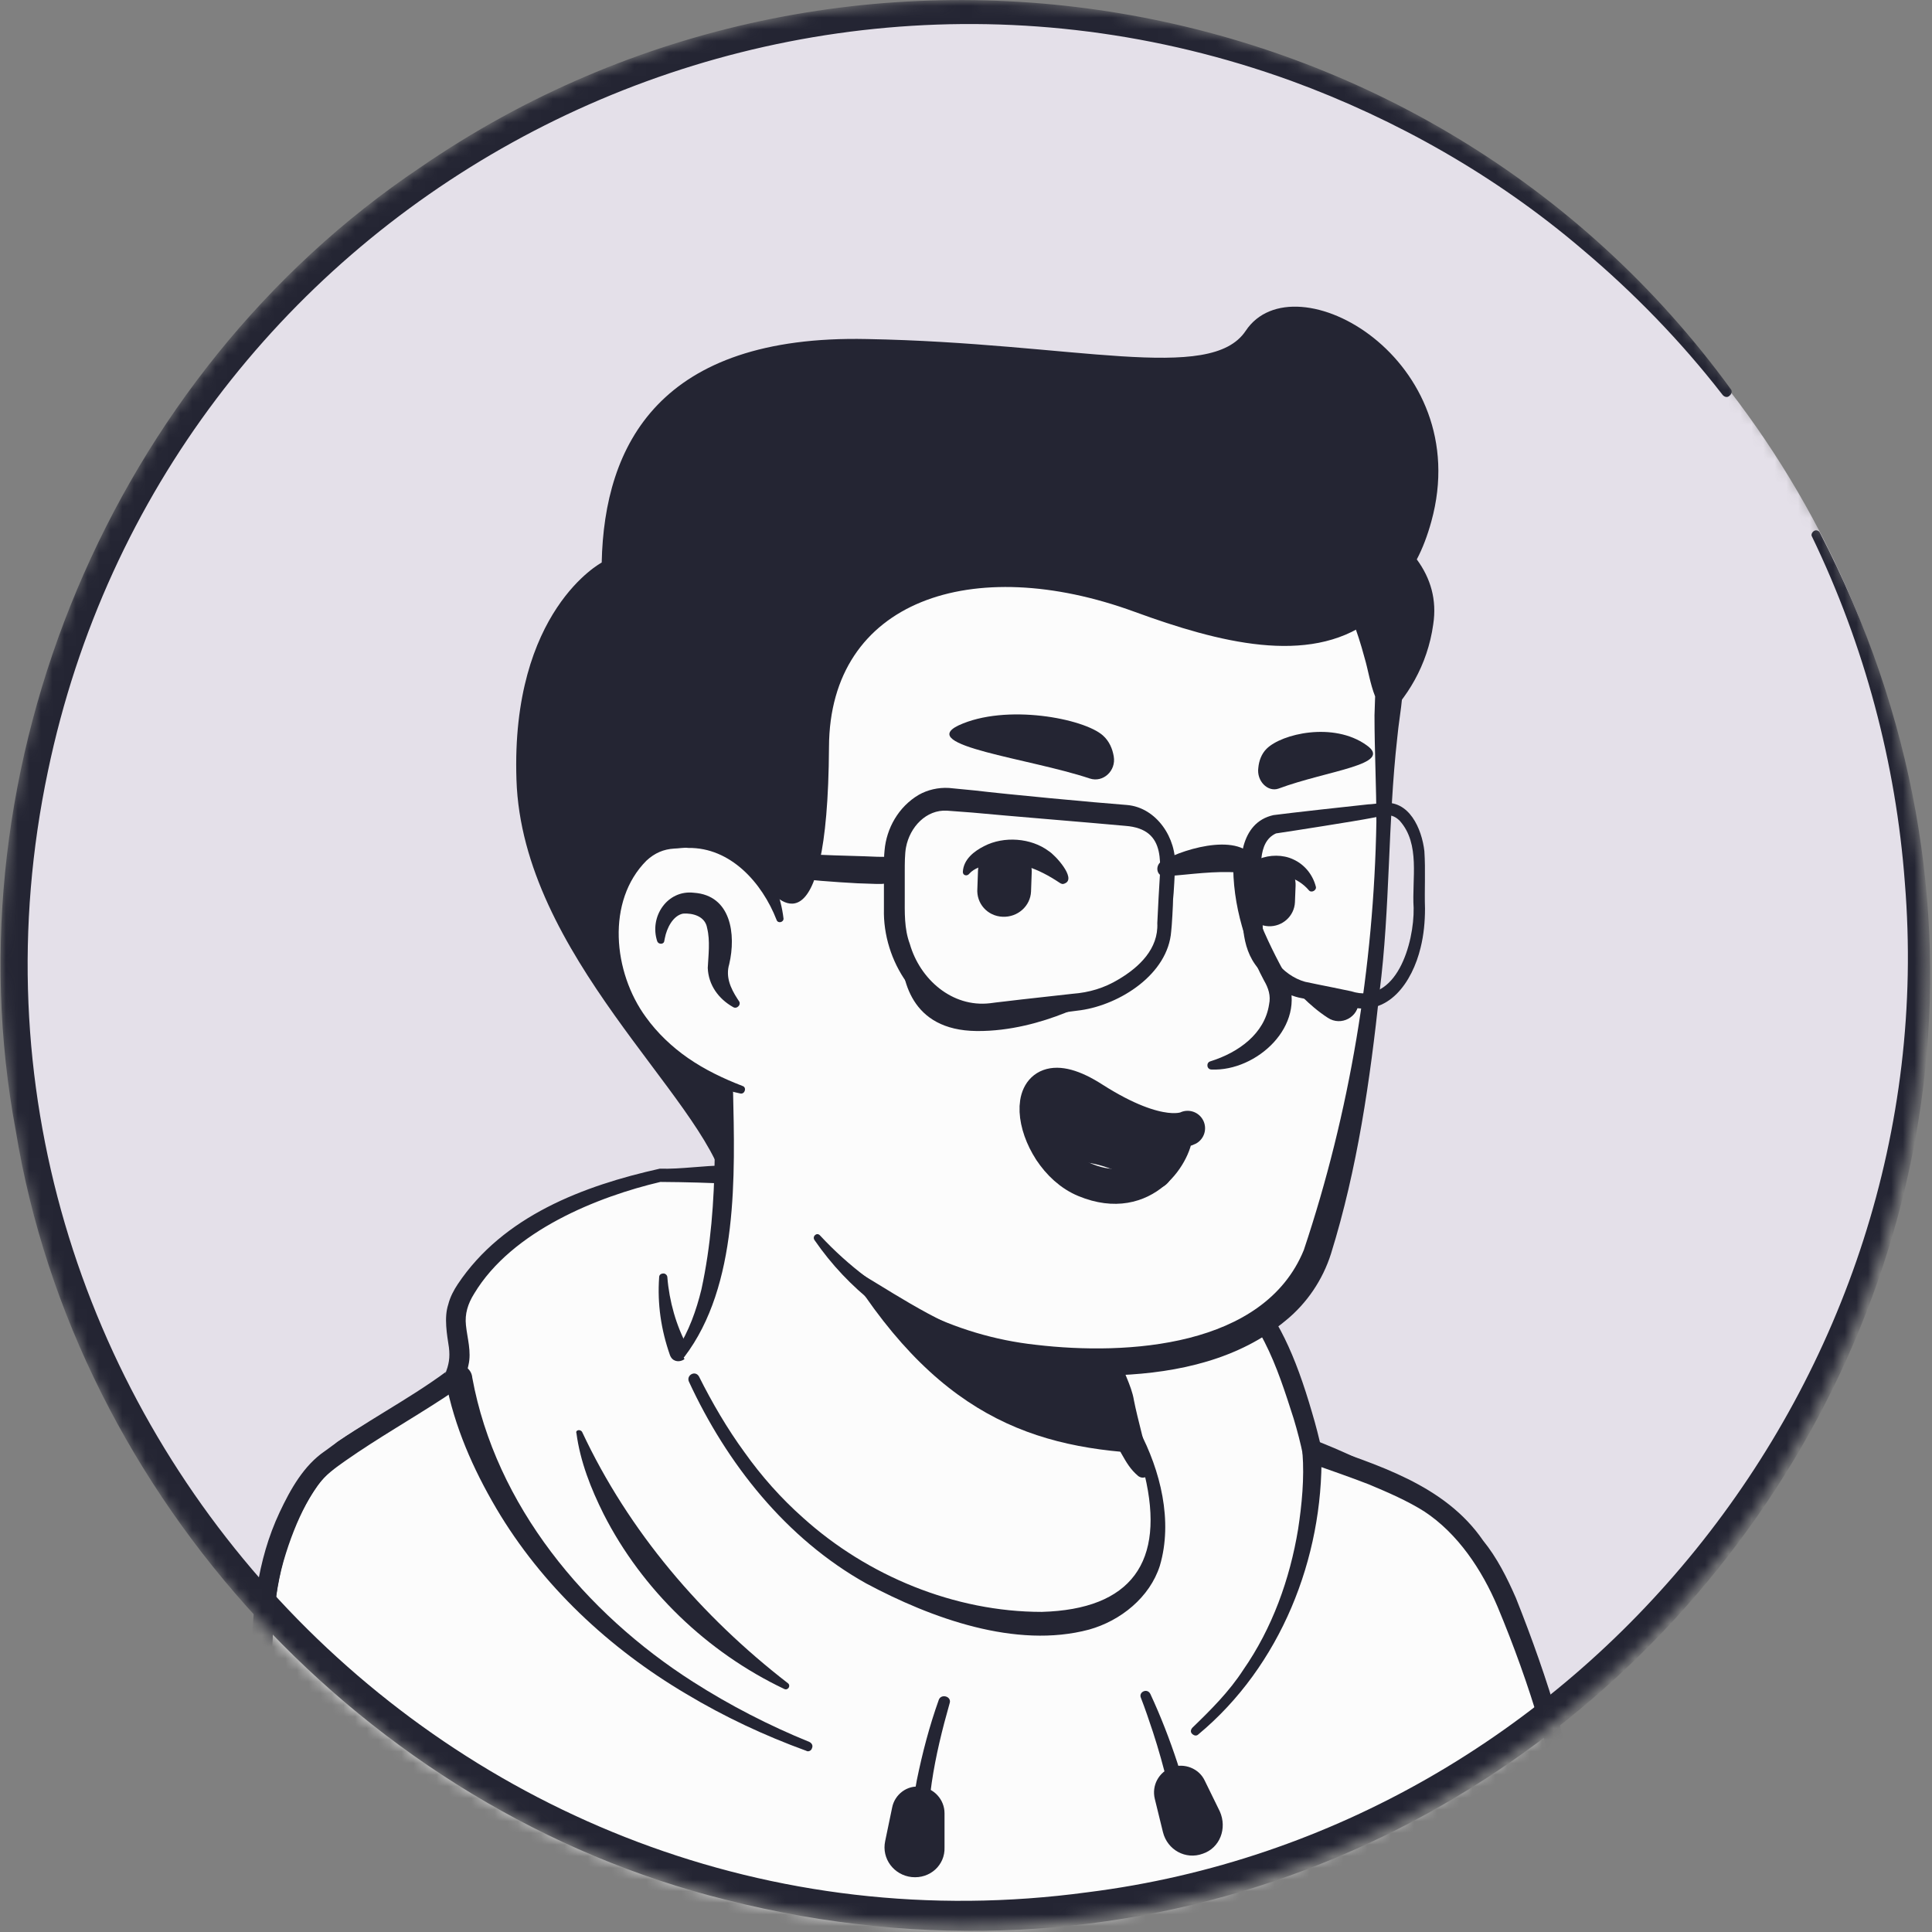
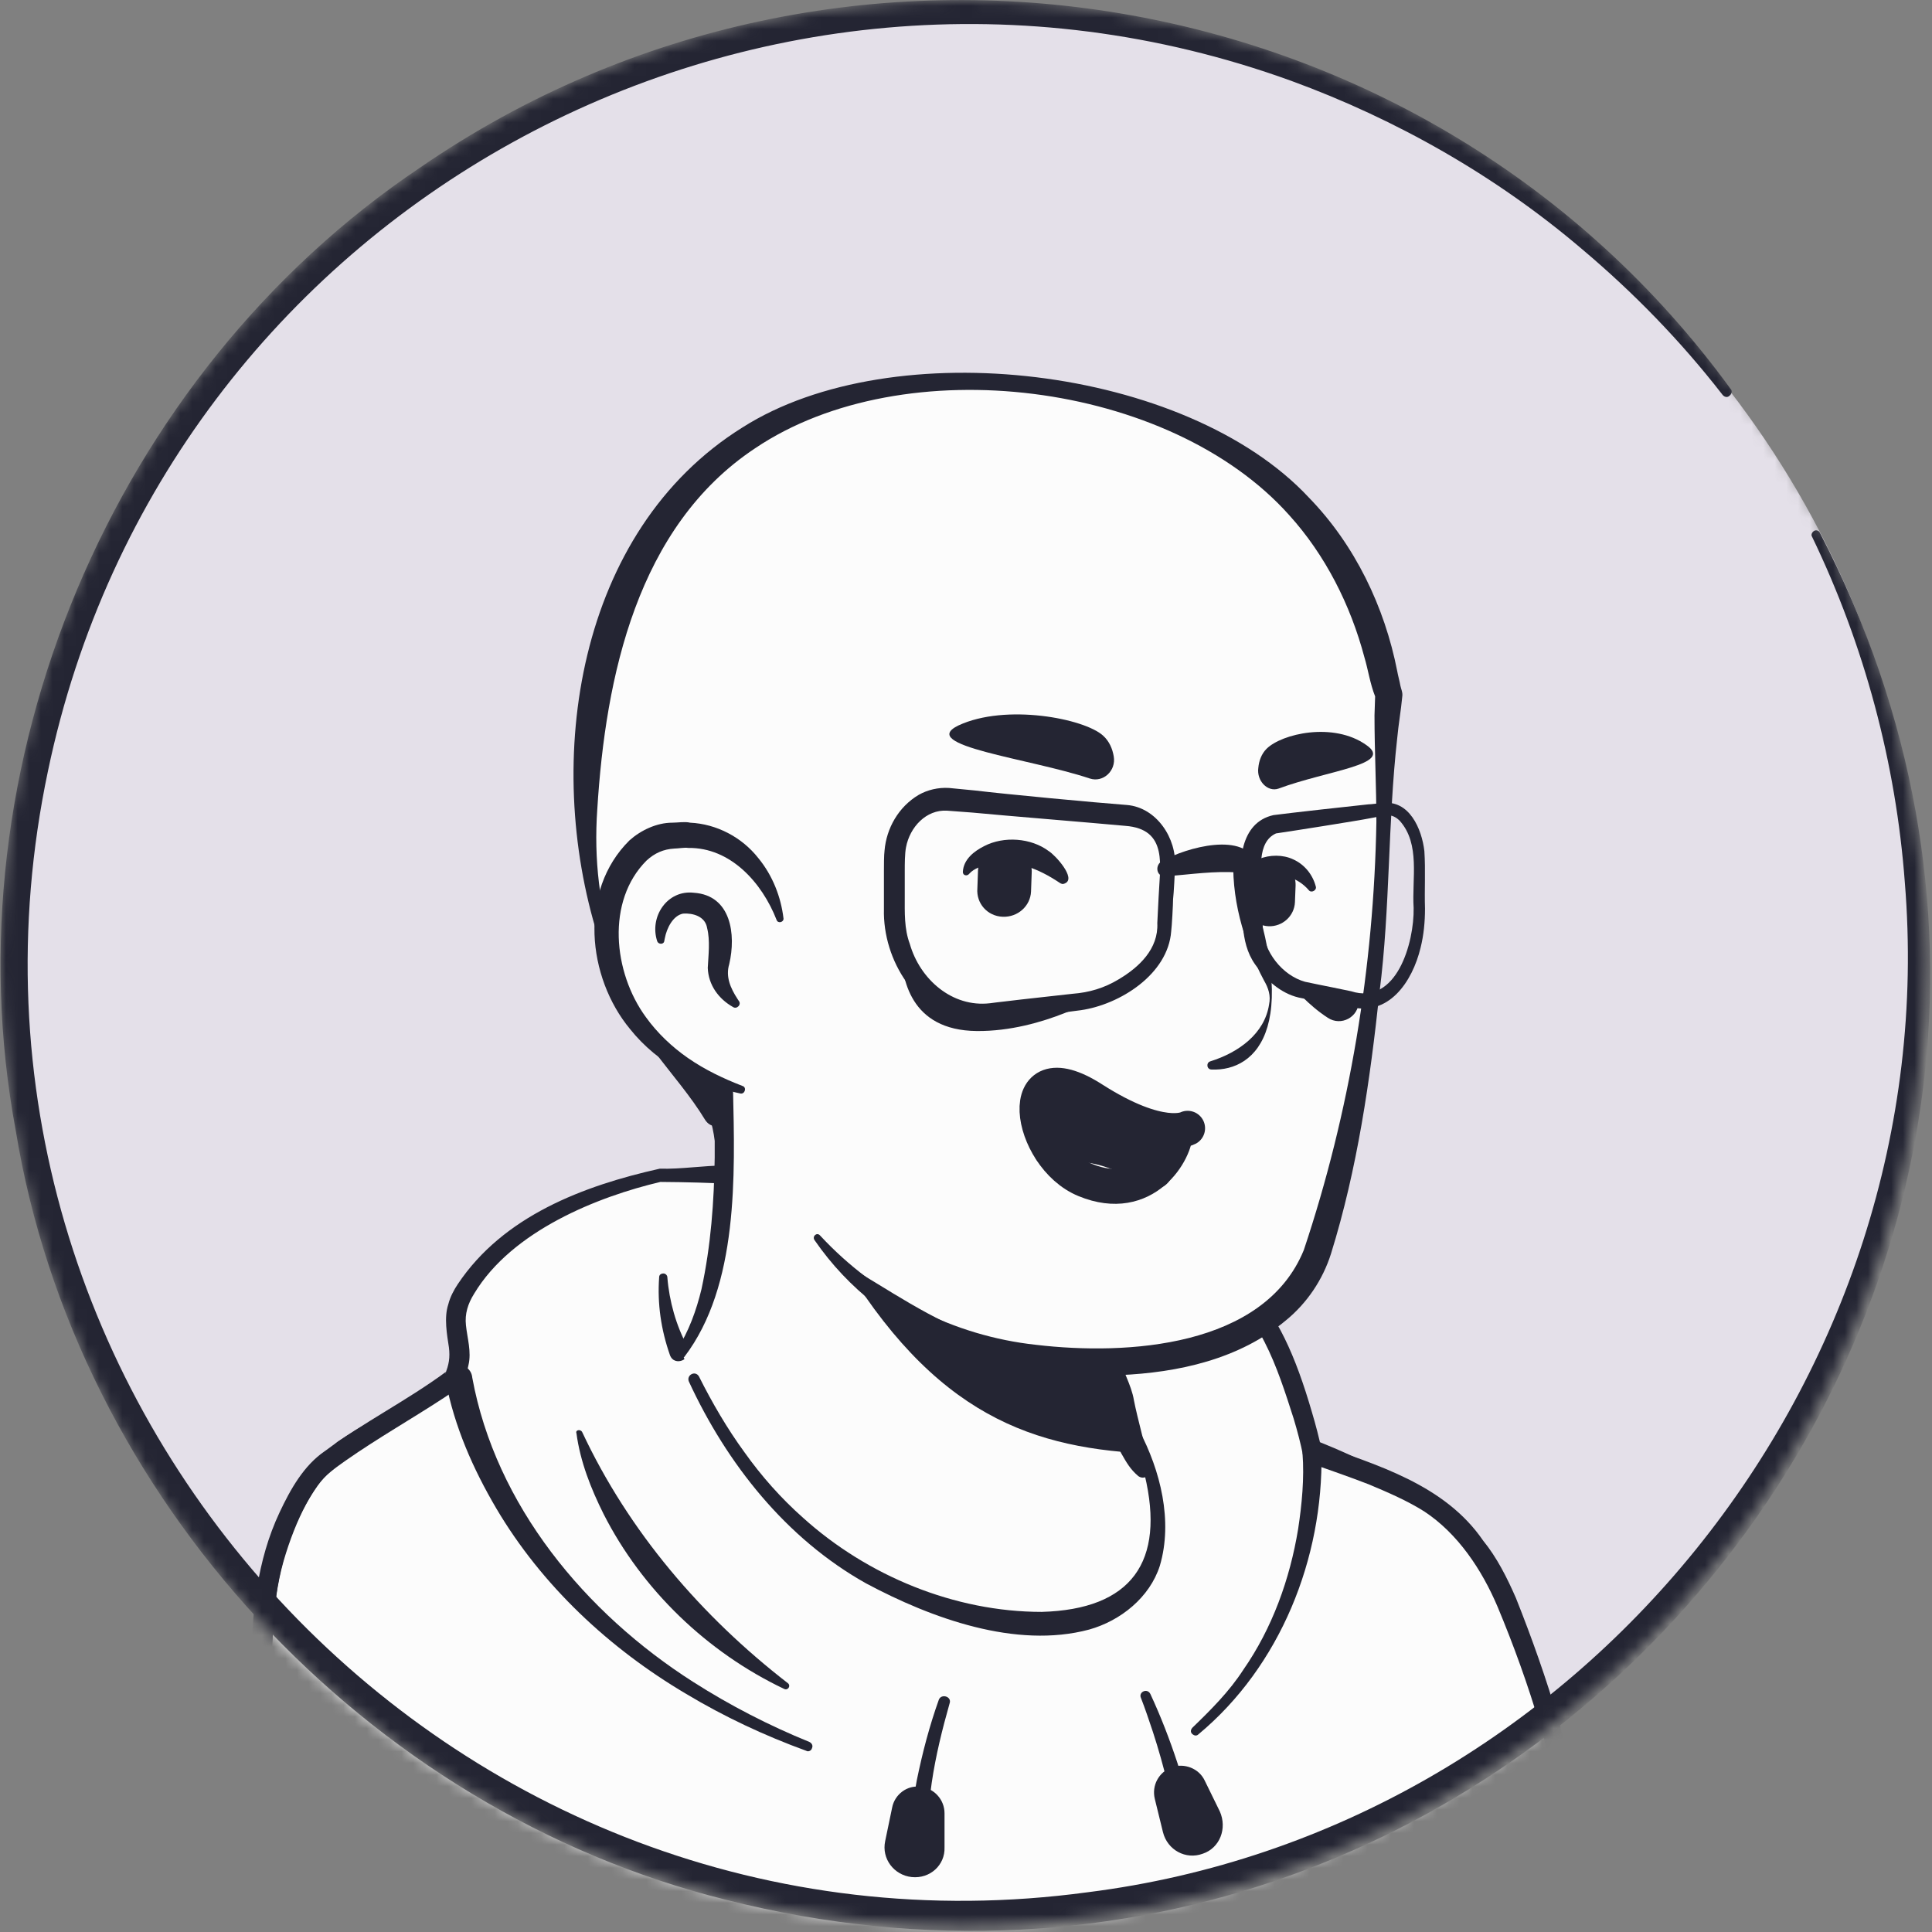
<svg xmlns="http://www.w3.org/2000/svg" width="166" height="166" viewBox="0 0 166 166" fill="none">
  <rect x="0" y="0" width="166" height="166" fill="#808080" stroke="none" />
  <mask id="mask0_10_11337" style="mask-type:alpha" maskUnits="userSpaceOnUse" x="0" y="0" width="166" height="166">
    <circle cx="82.728" cy="82.728" r="82.728" fill="#D9D9D9" />
  </mask>
  <g mask="url(#mask0_10_11337)">
    <ellipse cx="81.827" cy="80.947" rx="81.827" ry="80.947" transform="matrix(-1 0 0 1 165.414 1.76)" fill="#E4E0E9" />
    <path d="M128.08 151.027C127.701 151.298 127.267 151.57 126.887 151.841C126.453 152.112 126.073 152.383 125.639 152.6C125.259 152.817 124.934 153.034 124.554 153.251C124.5 153.305 124.446 153.305 124.391 153.36C123.144 154.119 121.842 154.824 120.54 155.475C120.16 155.692 119.726 155.909 119.346 156.072C119.346 156.072 119.292 156.126 119.238 156.126C118.804 156.343 118.37 156.56 117.936 156.777C117.068 157.211 116.146 157.591 115.278 157.971C114.844 158.188 114.355 158.351 113.922 158.513C113.488 158.676 112.999 158.893 112.565 159.056C112.131 159.219 111.643 159.436 111.209 159.598C111.209 159.598 111.209 159.598 111.155 159.598C110.721 159.761 110.233 159.924 109.799 160.087C108.822 160.412 107.791 160.737 106.815 161.063C106.489 161.171 106.11 161.28 105.784 161.388C104.754 161.714 103.723 161.985 102.692 162.202C102.312 162.311 101.933 162.365 101.499 162.473C100.522 162.69 99.491 162.907 98.515 163.124C98.298 163.179 98.135 163.179 97.918 163.233C97.593 163.287 97.213 163.341 96.888 163.396C96.399 163.45 95.965 163.558 95.477 163.613C95.26 163.667 95.043 163.667 94.826 163.721C94.555 163.775 94.229 163.83 93.904 163.83C93.036 163.938 92.114 164.047 91.246 164.155C90.974 164.209 90.649 164.209 90.378 164.264H90.323C89.944 164.318 89.564 164.318 89.184 164.372C88.805 164.426 88.425 164.426 88.045 164.426C87.828 164.426 87.557 164.481 87.34 164.481C86.906 164.481 86.526 164.535 86.146 164.535C85.604 164.535 85.116 164.589 84.573 164.589C84.031 164.589 83.542 164.589 83 164.589C82.62 164.589 82.24 164.589 81.861 164.589C58.968 164.264 38.408 154.553 23.706 139.147C23.706 139.147 23.706 139.092 23.652 139.092C22.025 137.628 23.435 129.816 29.999 124.879C38.245 118.641 57.991 114.735 57.991 114.735C57.991 114.735 65.641 113.487 94.012 119.4C110.612 122.872 123.252 127.917 130.305 141.588C131.769 144.409 133.234 148.749 128.08 151.027Z" fill="#FCFCFC" />
    <path d="M94.175 118.804C104.591 120.919 115.712 123.198 124.283 130.087C127.158 132.42 129.057 135.838 130.63 139.147C131.39 140.774 132.149 142.456 132.746 144.246C133.071 145.44 133.56 146.796 133.288 148.206C133.234 148.586 132.909 149.074 132.637 149.346C131.39 150.593 130.033 151.353 128.677 152.329C120.703 157.863 111.535 161.768 102.041 163.83C80.884 168.441 57.992 164.861 39.384 153.74C33.2 149.997 27.504 145.44 22.622 140.069C22.079 139.418 22.079 138.333 22.079 137.628C22.133 136 22.567 134.427 23.11 132.963C24.412 129.599 26.093 126.236 28.969 123.903C31.03 122.493 33.254 121.299 35.533 120.323C42.694 117.285 50.234 115.169 57.992 114.301C58.642 114.247 58.751 115.169 58.1 115.278C50.668 116.797 43.29 119.075 36.401 122.167C33.905 123.415 31.247 124.5 29.24 126.453C27.341 128.514 25.985 131.064 24.9 133.668C24.195 135.241 23.707 137.736 23.924 138.984C27.341 143.053 31.356 146.633 35.695 149.725C59.456 166.325 95.531 167.41 120.811 153.577C123.09 152.329 125.314 150.919 127.429 149.454C128.46 148.749 129.545 148.152 130.359 147.338C130.413 147.284 130.359 147.338 130.359 147.393C130.359 147.447 130.305 147.501 130.305 147.501C130.359 146.85 130.142 145.982 129.871 145.114C128.894 141.968 127.321 138.659 125.639 135.783C122.981 131.498 118.478 128.785 113.922 126.616C110.775 125.151 107.466 124.012 104.103 122.927C100.739 121.842 97.322 120.919 93.904 120.106C93.036 119.889 93.307 118.641 94.175 118.804Z" fill="#242533" />
    <path d="M135.512 158.73C134.481 150.701 129.924 137.194 127.158 133.559C124.12 129.599 122.872 128.351 112.728 124.933C112.185 122.221 110.178 115.386 107.791 112.511C104.157 107.032 94.229 105.784 91.245 106.435C91.245 106.435 75.188 100.793 56.689 100.793C50.83 102.095 44.049 104.753 40.361 110.341C37.865 114.03 40.686 115.223 39.438 118.586C39.113 119.454 31.518 123.794 28.426 126.398C27.015 127.537 25.442 130.413 24.357 134.156C22.187 141.805 24.52 152.383 21.808 161.605C16.6 179.399 6.021 184.715 6.021 184.715H146.199C146.091 184.661 137.736 175.656 135.512 158.73Z" fill="#FCFCFC" />
    <path d="M134.699 158.839C133.614 151.733 131.444 144.68 128.677 138.062C127.321 134.862 125.259 131.769 122.384 129.871C120.92 128.948 119.292 128.243 117.61 127.538C115.929 126.887 114.193 126.29 112.511 125.694C112.24 125.585 112.023 125.368 111.969 125.097C111.752 124.012 111.48 122.981 111.155 121.896C109.744 117.502 108.225 112.62 104.103 110.07C100.956 108.171 97.213 107.249 93.578 107.086C92.873 107.086 92.114 107.086 91.463 107.195H91.246C91.192 107.195 91.083 107.195 91.029 107.141C88.425 105.893 85.55 105.133 82.729 104.374C74.266 102.421 65.424 101.607 56.744 101.553C51.427 102.801 43.995 105.73 40.74 111.155C40.198 112.023 39.927 112.891 40.035 113.867C40.144 114.952 40.523 116.146 40.252 117.285C40.144 117.773 40.035 118.316 39.818 118.75C39.384 119.346 38.679 119.726 38.137 120.106C35.316 121.95 32.441 123.578 29.728 125.477C28.806 126.128 27.938 126.724 27.287 127.646C25.388 130.359 24.249 133.614 23.761 136.869C22.893 143.487 23.761 150.214 22.893 156.832C21.916 163.45 19.367 169.852 15.786 175.494C13.291 179.291 10.253 182.817 6.401 185.258L6.022 183.739H146.199L145.603 185.096C143.975 183.251 142.673 181.244 141.48 179.128C137.791 172.944 135.621 165.946 134.699 158.839ZM136.326 158.622C136.923 163.233 138.062 167.79 139.798 172.13C141.534 176.416 143.704 180.593 146.742 184.119C147.176 184.607 146.796 185.53 146.145 185.475H5.967C5.533 185.475 5.154 185.096 5.154 184.662C5.154 184.336 5.316 184.065 5.588 183.956C6.456 183.468 7.324 182.763 8.137 182.058C15.244 175.656 19.692 166.163 21.157 156.724C22.404 147.881 20.072 138.333 24.032 129.925C24.954 127.972 26.093 125.911 27.938 124.663C31.301 122.167 34.99 120.323 38.299 117.882C38.354 117.882 38.354 117.828 38.354 117.828C38.299 117.882 38.245 117.99 38.245 118.045C38.571 117.285 38.679 116.634 38.571 115.766C38.408 114.681 38.137 113.216 38.516 112.077C38.679 111.426 39.005 110.83 39.33 110.341C43.236 104.482 50.126 101.879 56.69 100.414C58.534 100.468 60.433 100.143 62.277 100.143C64.827 100.143 67.431 100.522 69.98 100.848C77.304 101.987 84.356 103.94 91.571 105.513L91.083 105.459C92.765 105.133 94.338 105.296 95.965 105.513C106.381 107.086 109.907 111.643 112.728 121.354C113.054 122.439 113.325 123.524 113.596 124.663L113.054 124.012C118.261 125.856 124.12 127.538 127.429 132.366C128.623 133.831 129.491 135.567 130.25 137.303C133.017 144.247 135.187 151.245 136.326 158.622Z" fill="#242533" />
    <path d="M50.017 123.036C54.032 131.607 60.27 138.877 67.702 144.627C67.973 144.844 67.702 145.278 67.377 145.115C60.758 141.969 55.171 136.598 51.862 130.088C50.777 127.918 49.854 125.586 49.529 123.145C49.42 122.873 49.854 122.765 50.017 123.036Z" fill="#242533" />
    <path d="M113.542 124.826C113.705 133.886 110.016 143.162 102.964 149.021C102.801 149.184 102.584 149.129 102.421 148.967C102.258 148.804 102.313 148.587 102.475 148.424C104.048 146.905 105.622 145.332 106.815 143.487C109.311 139.907 110.83 135.676 111.535 131.39C111.86 129.274 112.077 126.996 111.914 124.88C111.86 123.85 113.488 123.741 113.542 124.826Z" fill="#242533" />
    <path d="M81.59 146.362C80.342 150.756 79.311 155.53 79.908 160.087C80.07 161.118 78.497 161.389 78.28 160.304C78.009 157.809 78.335 155.368 78.769 152.981C79.257 150.594 79.853 148.315 80.667 146.037C80.884 145.494 81.806 145.766 81.59 146.362Z" fill="#242533" />
    <path d="M98.841 145.549C100.631 149.4 101.878 153.415 102.855 157.483C102.963 157.917 102.692 158.351 102.258 158.46C101.824 158.568 101.39 158.297 101.282 157.863C100.739 154.825 100.034 151.787 99.058 148.804C98.732 147.827 98.406 146.851 98.027 145.874C97.81 145.386 98.569 145.006 98.841 145.549Z" fill="#242533" />
    <path d="M40.578 118.37C42.585 129.328 50.288 138.604 59.565 144.517C62.711 146.525 66.075 148.261 69.546 149.671C69.763 149.78 69.872 149.997 69.763 150.214C69.709 150.431 69.438 150.539 69.275 150.431C65.695 149.129 62.223 147.501 58.968 145.548C52.35 141.642 46.545 136.217 42.639 129.599C40.632 126.182 39.059 122.601 38.299 118.695C38.191 118.044 38.625 117.448 39.276 117.339C39.873 117.176 40.523 117.665 40.578 118.37Z" fill="#242533" />
    <path d="M78.334 161.28C76.816 161.117 75.731 159.707 76.056 158.188L76.653 155.313C76.87 154.174 77.955 153.36 79.094 153.523C80.233 153.631 81.155 154.608 81.155 155.801V158.731C81.21 160.249 79.908 161.443 78.334 161.28Z" fill="#242533" />
    <path d="M103.343 159.273C101.878 159.816 100.305 158.948 99.925 157.429L99.22 154.554C98.949 153.414 99.546 152.275 100.685 151.841C101.77 151.461 103.018 151.95 103.506 152.98L104.808 155.639C105.459 157.103 104.808 158.785 103.343 159.273Z" fill="#242533" />
    <path d="M128.406 157.646C128.406 157.646 131.444 174.679 130.25 184.661" stroke="#242533" stroke-width="5.126" stroke-miterlimit="10" stroke-linecap="round" stroke-linejoin="round" />
    <path d="M57.557 116.417C56.798 114.247 56.472 112.023 56.635 109.744C56.635 109.527 56.798 109.419 57.015 109.419C57.178 109.419 57.34 109.582 57.34 109.744C57.503 111.806 58.1 113.922 59.076 115.712C59.565 116.797 57.937 117.502 57.557 116.417Z" fill="#242533" />
    <path d="M94.229 119.292C92.71 115.875 88.967 114.139 85.658 112.945C83.596 112.294 81.318 111.806 79.148 111.481C73.886 110.667 66.454 109.419 61.192 108.877C61.138 108.877 61.138 108.768 61.192 108.768C62.711 108.605 64.23 108.605 65.749 108.605C70.305 108.714 74.862 109.202 79.365 109.907C83.868 110.613 88.696 111.969 92.113 115.224C93.198 116.363 94.175 117.665 94.446 119.238C94.5 119.401 94.283 119.455 94.229 119.292Z" fill="#242533" />
    <path d="M99.274 133.234C98.135 138.822 90.757 142.185 78.334 137.14C65.423 131.932 59.835 119.509 58.425 115.82C66.074 101.499 60.758 91.571 60.758 91.571C78.388 90.052 93.795 110.667 93.795 110.667L96.182 120.865C96.399 121.733 96.833 122.493 97.484 123.035C98.623 125.042 99.979 129.654 99.274 133.234Z" fill="#FCFCFC" />
    <path d="M58.154 115.983C59.185 114.41 59.836 112.566 60.27 110.776C61.083 107.032 61.355 103.235 61.409 99.438V98.027C61.246 96.617 60.758 95.152 60.215 93.85C59.51 92.114 62.06 91.029 62.873 92.765C62.982 92.982 62.982 93.362 62.982 93.579C63.145 100.957 63.47 110.45 58.805 116.58C58.479 116.906 57.828 116.417 58.154 115.983Z" fill="#242533" />
    <path d="M94.392 110.558C95.205 111.046 95.477 111.697 95.585 112.348C95.91 113.65 95.802 115.061 96.127 116.417C96.399 117.719 97.213 118.967 97.43 120.323C97.701 121.733 98.514 124.717 98.84 126.182C98.948 126.507 98.731 126.887 98.352 126.941C98.135 126.995 97.972 126.941 97.809 126.833C97.104 126.236 96.778 125.639 96.344 124.88C95.639 123.578 95.151 122.384 94.717 120.92C94.337 119.618 94.5 118.207 94.175 116.851C93.903 115.549 93.144 114.301 92.873 112.945C92.71 112.294 92.656 111.589 93.144 110.775C93.469 110.45 94.012 110.341 94.392 110.558Z" fill="#242533" />
    <path d="M98.298 124.88C87.936 124.337 79.474 121.082 71.228 106.381C78.172 112.511 86.363 114.844 94.989 115.929L96.128 120.919C96.345 121.787 97.647 124.337 98.298 124.88Z" fill="#242533" />
    <path d="M97.864 122.872C99.708 126.344 100.793 130.684 99.654 134.536C98.786 137.248 96.291 139.255 93.578 140.015C87.285 141.696 80.016 139.038 74.429 136.054C67.539 132.203 62.44 125.747 59.185 118.695C58.968 118.153 59.727 117.719 60.053 118.261C61.192 120.539 62.494 122.764 63.959 124.771C65.423 126.832 67.105 128.731 69.004 130.413C74.537 135.403 82.023 138.496 89.51 138.496C97.213 138.279 100.142 134.21 98.352 126.724C98.081 125.53 97.647 124.283 97.05 123.252C96.725 122.818 97.538 122.33 97.864 122.872Z" fill="#242533" />
    <path d="M118.858 57.72C119.834 62.277 119.075 65.315 118.641 77.9C118.207 90.269 114.626 107.737 110.232 112.131C106.869 115.44 96.073 118.044 86.472 115.603C81.589 114.355 77.466 111.534 74.103 109.527C69.871 106.977 66.183 99.111 63.145 94.066C60.758 90.106 60.975 94.88 57.883 91.462C53.597 86.797 48.443 77.412 50.993 60.812C55.116 33.905 76.436 30.758 92.222 33.742C108.117 36.726 116.254 45.731 118.858 57.72Z" fill="#FCFCFC" />
    <path d="M60.595 96.236C59.348 94.175 57.72 92.331 56.255 90.378C54.086 87.394 52.458 83.976 51.373 80.45C46.654 65.369 49.529 45.623 63.796 36.726C76.761 28.48 101.933 31.464 112.457 42.748C116.417 46.816 118.967 52.133 120.052 57.666C120.106 57.991 120.269 58.588 120.323 58.914C120.377 59.185 120.54 59.51 120.486 59.836C120.377 61.029 120.16 62.223 120.052 63.416C119.238 70.631 119.455 78.009 118.533 85.224C117.719 92.819 116.634 100.414 114.356 107.737C113.65 109.961 112.294 111.968 110.504 113.433C106.49 116.797 101.227 117.936 96.182 118.153C86.092 118.641 75.839 115.061 69.98 106.544C69.763 106.218 70.197 105.838 70.469 106.164C75.351 111.426 81.969 114.789 89.022 115.549C96.833 116.471 108.605 115.766 112.023 107.412C115.983 95.585 118.044 83.054 118.261 70.631C118.261 67.593 118.099 64.555 118.099 61.463C118.099 61.084 118.153 60.215 118.153 59.836C118.153 59.782 118.153 59.836 118.153 59.836C118.153 59.89 118.153 59.89 118.153 59.836C117.719 58.751 117.556 57.557 117.231 56.472C116.037 51.97 113.867 47.684 110.775 44.267C100.522 32.766 77.684 29.891 64.881 38.516C54.737 45.243 52.024 58.154 51.319 69.546C50.722 78.063 53.218 86.418 59.673 92.276L62.223 94.934C63.308 96.128 61.463 97.538 60.595 96.236Z" fill="#242533" />
    <path d="M66.997 78.985C66.997 78.985 65.315 70.848 57.395 71.825C50.56 72.692 48.173 89.076 63.688 93.632" fill="#FCFCFC" />
    <path d="M62.982 86.526C61.734 85.821 60.866 84.627 60.812 83.163C60.866 82.078 61.029 80.83 60.758 79.745C60.595 78.714 59.51 78.443 58.697 78.497C57.828 78.66 57.286 79.745 57.123 80.613C57.123 80.667 57.069 80.83 57.069 80.884C57.015 81.156 56.581 81.156 56.472 80.884C55.767 78.769 57.34 76.436 59.619 76.707C62.819 76.924 63.253 80.287 62.657 82.837C62.331 83.922 62.765 84.899 63.362 85.821L63.47 85.984C63.742 86.309 63.308 86.743 62.982 86.526Z" fill="#242533" />
-     <path d="M106.381 73.235C107.195 77.086 108.714 80.667 110.613 84.03C112.294 88.153 107.955 92.059 104.103 91.896C103.669 91.896 103.615 91.299 103.994 91.191C106.436 90.431 108.66 88.804 109.04 86.308C109.202 85.549 108.985 84.898 108.606 84.247C106.815 80.884 105.73 77.032 106.002 73.235C106.002 72.963 106.381 72.963 106.381 73.235Z" fill="#242533" />
+     <path d="M106.381 73.235C112.294 88.153 107.955 92.059 104.103 91.896C103.669 91.896 103.615 91.299 103.994 91.191C106.436 90.431 108.66 88.804 109.04 86.308C109.202 85.549 108.985 84.898 108.606 84.247C106.815 80.884 105.73 77.032 106.002 73.235C106.002 72.963 106.381 72.963 106.381 73.235Z" fill="#242533" />
    <path d="M66.725 79.04C65.478 75.84 62.765 72.802 59.131 72.856C58.805 72.802 58.263 72.91 57.937 72.91C57.015 72.964 56.256 73.29 55.55 73.941C52.078 77.413 52.675 83.543 55.496 87.394C56.473 88.751 57.72 89.944 59.131 90.921C60.541 91.897 62.114 92.656 63.796 93.308C64.176 93.416 64.013 94.013 63.633 93.959C59.999 93.199 56.527 91.409 54.14 88.425C50.451 83.977 49.691 76.545 54.086 72.205C55.062 71.337 56.418 70.686 57.775 70.686C58.209 70.686 58.859 70.577 59.294 70.686C61.572 70.794 63.742 71.934 65.152 73.724C66.4 75.243 67.105 77.087 67.322 78.932C67.322 79.257 66.834 79.366 66.725 79.04Z" fill="#242533" />
    <path d="M101.01 97.105C101.064 97.973 100.413 99.492 99.22 100.577C93.09 96.834 90.323 98.787 90.323 98.787C88.153 95.478 88.641 90.975 93.904 94.393C97.538 96.779 99.817 97.159 101.01 97.105Z" fill="#242533" />
    <path d="M99.166 100.631C97.864 101.771 95.911 102.476 93.253 101.391C92.005 100.903 91.028 99.926 90.269 98.841C90.323 98.841 93.036 96.888 99.166 100.631Z" fill="#FCFCFC" />
    <path d="M102.041 96.942C102.041 96.942 99.763 98.189 93.904 94.446C86.906 89.944 88.316 99.383 93.253 101.39C98.406 103.506 101.064 98.895 101.01 97.159" stroke="#242533" stroke-width="3" stroke-miterlimit="10" stroke-linecap="round" stroke-linejoin="round" />
    <path d="M90.323 98.841C90.323 98.841 93.09 96.888 99.22 100.631" stroke="#242533" stroke-width="3" stroke-miterlimit="10" stroke-linecap="round" stroke-linejoin="round" />
    <path d="M86.147 78.769C84.845 78.715 83.868 77.63 83.977 76.328L84.031 74.809C84.085 73.507 85.17 72.531 86.472 72.639C87.774 72.693 88.751 73.778 88.642 75.08L88.588 76.599C88.534 77.847 87.449 78.823 86.147 78.769Z" fill="#242533" />
    <path d="M108.985 79.583C107.792 79.528 106.869 78.498 106.924 77.304L106.978 75.894C107.032 74.7 108.063 73.778 109.256 73.832C110.45 73.887 111.372 74.917 111.318 76.111L111.263 77.521C111.209 78.715 110.178 79.637 108.985 79.583Z" fill="#242533" />
    <path d="M91.029 75.839C89.239 74.646 87.286 73.832 85.116 74.266C84.411 74.375 83.706 74.592 83.272 75.08C83.109 75.297 82.729 75.243 82.729 74.917C82.783 73.832 83.706 73.127 84.573 72.693C86.255 71.825 88.588 71.988 90.107 73.127C90.649 73.452 92.494 75.46 91.517 75.894C91.3 76.002 91.192 75.948 91.029 75.839Z" fill="#242533" />
    <path d="M106.544 76.111C106.544 73.832 109.365 73.018 111.101 73.832C112.077 74.266 112.783 75.134 113.054 76.165C113.162 76.49 112.674 76.762 112.457 76.49C111.535 75.405 109.962 74.863 108.714 75.514C108.334 75.731 108.28 75.894 108.171 76.111C108.171 77.195 106.598 77.141 106.544 76.111Z" fill="#242533" />
    <path d="M93.633 66.889C94.772 67.268 95.911 66.238 95.694 64.99C95.586 64.339 95.314 63.688 94.772 63.2C93.145 61.735 86.418 60.433 82.349 62.332C78.769 64.068 88.425 65.153 93.633 66.889Z" fill="#242533" />
    <path d="M109.853 67.757C108.931 68.082 107.955 67.106 108.117 65.966C108.172 65.37 108.389 64.773 108.823 64.339C110.125 63.037 114.573 62.006 117.394 64.013C119.835 65.695 114.085 66.183 109.853 67.757Z" fill="#242533" />
-     <path d="M122.981 44.809C126.833 30.867 111.209 22.133 107.032 28.426C103.994 32.983 92.277 29.457 74.483 29.131C56.69 28.752 51.916 38.191 51.699 48.335C51.699 48.335 43.887 52.458 44.375 66.997C44.864 82.078 60.379 94.229 62.277 101.878C62.277 101.878 62.494 102.855 60.433 92.385C48.607 86.689 51.102 72.638 57.449 71.825C62.277 71.228 64.827 74.049 66.02 76.327C66.509 76.978 71.12 82.62 71.228 64.176C71.282 51.59 83.543 47.467 97.484 52.566C104.754 55.225 112.403 57.178 117.665 53.38C118.533 55.876 119.455 58.642 118.75 62.006C120.865 60.053 122.656 57.178 123.144 53.651C123.469 51.536 122.927 49.691 121.733 48.064C122.222 47.142 122.656 46.002 122.981 44.809Z" fill="#242533" />
    <path d="M94.772 85.441C94.772 85.441 89.672 88.641 83.922 88.587C78.172 88.533 77.467 84.03 77.412 81.589C77.412 81.589 78.172 85.115 81.644 86.417C85.061 87.719 94.772 85.441 94.772 85.441Z" fill="#242533" />
    <path d="M111.155 84.844C111.155 84.844 112.402 86.363 114.084 87.448C115.223 88.207 116.742 87.393 116.742 86.037C116.742 86.037 113.596 86.2 111.155 84.844Z" fill="#242533" />
    <path d="M96.67 70.957C93.741 70.685 86.363 70.088 83.542 69.817L81.372 69.654C79.582 69.546 78.172 71.065 77.846 72.801C77.738 73.343 77.738 74.266 77.738 74.808V77.032C77.738 78.388 77.683 79.799 78.172 81.101C79.04 84.139 81.806 86.58 85.061 86.2C85.387 86.146 87.394 85.929 87.774 85.875L92.168 85.386C93.578 85.278 94.88 84.898 96.128 84.139C97.864 83.108 99.546 81.535 99.437 79.311L99.546 77.141C99.654 74.428 100.414 71.228 96.67 70.957ZM96.833 69.166C99.383 69.383 101.119 72.041 100.956 74.483C100.956 74.808 100.847 76.87 100.793 77.249C100.793 77.683 100.685 79.636 100.631 80.016C100.359 83.705 96.236 86.309 92.873 86.797C91.137 87.014 87.502 87.502 85.766 87.719C85.332 87.773 84.736 87.828 84.302 87.882C84.085 87.882 83.597 87.828 83.379 87.828C78.768 87.231 75.839 82.511 75.948 78.117C75.948 77.412 75.948 75.568 75.948 74.808C75.948 74.428 75.948 73.452 76.002 73.072C76.165 71.173 77.195 69.329 78.931 68.298C79.691 67.864 80.613 67.647 81.535 67.702L83.759 67.918C86.472 68.244 93.958 68.949 96.833 69.166Z" fill="#242533" />
    <path d="M109.419 70.035C110.612 69.872 116.471 69.221 117.556 69.112C117.827 69.112 118.533 69.004 118.75 69.004C121.082 68.678 122.167 71.228 122.384 73.127C122.493 74.808 122.384 76.436 122.438 78.063C122.438 79.203 122.33 80.342 122.059 81.427C121.353 84.356 119.292 87.448 115.874 86.472C115.061 86.309 113.433 86.092 112.674 85.929L111.86 85.767C110.287 85.495 108.985 84.41 108.117 83.217C106.489 81.318 106.815 78.769 106.652 76.49C106.435 74.212 106.489 70.686 109.419 70.035ZM109.636 71.608C107.954 72.367 108.388 74.917 108.388 76.436L108.497 79.691C108.551 81.752 110.178 83.814 112.131 84.356C112.619 84.465 113.976 84.736 114.518 84.844L116.091 85.17C119.997 86.418 121.516 80.993 121.462 78.009C121.299 75.514 122.059 72.53 120.268 70.523C119.834 70.089 119.401 69.98 118.912 70.089C118.641 70.143 117.936 70.252 117.719 70.306C116.634 70.523 110.775 71.445 109.636 71.608Z" fill="#242533" />
-     <path d="M76.816 75.079C76.382 76.056 76.002 75.947 75.242 75.947L73.669 75.893C71.662 75.785 69.438 75.622 67.43 75.351C66.346 75.188 65.206 75.025 64.121 74.754C63.687 74.645 63.416 74.212 63.525 73.778C63.633 73.398 63.959 73.126 64.338 73.181L67.485 73.344L70.631 73.452C71.662 73.506 74.32 73.561 75.351 73.615C75.893 73.615 76.382 73.669 76.924 73.506C77.141 73.452 77.358 73.561 77.412 73.778C77.466 73.886 77.412 73.94 77.412 74.049L76.816 75.079Z" fill="#242533" />
    <path d="M99.925 73.941C101.878 72.856 107.032 71.337 108.008 74.266C108.442 75.025 107.303 75.731 106.815 74.971C106.815 75.08 106.544 74.971 106.435 74.971C104.374 74.808 102.258 75.134 100.197 75.297C99.329 75.405 99.166 74.266 99.925 73.941Z" fill="#242533" />
    <path d="M156.344 45.732C189.273 109.148 131.39 180.702 62.386 163.234C31.41 155.53 6.51 128.677 1.356 97.159C-4.503 65.804 9.656 32.115 36.129 14.376C72.422 -10.578 122.71 -2.278 148.695 33.417C148.858 33.58 148.803 33.851 148.586 34.014C148.424 34.177 148.152 34.123 147.99 33.906C144.409 29.294 140.341 25.117 135.892 21.374C128.569 15.136 119.997 10.253 110.938 6.944C64.827 -9.764 14.213 18.011 4.123 66.238C-7.269 120.269 38.679 170.015 93.47 162.583C135.729 157.266 167.139 118.262 163.667 75.84C162.908 65.587 160.195 55.442 155.693 46.111C155.584 45.949 155.693 45.732 155.856 45.623C156.018 45.515 156.235 45.569 156.344 45.732Z" fill="#242533" />
  </g>
</svg>